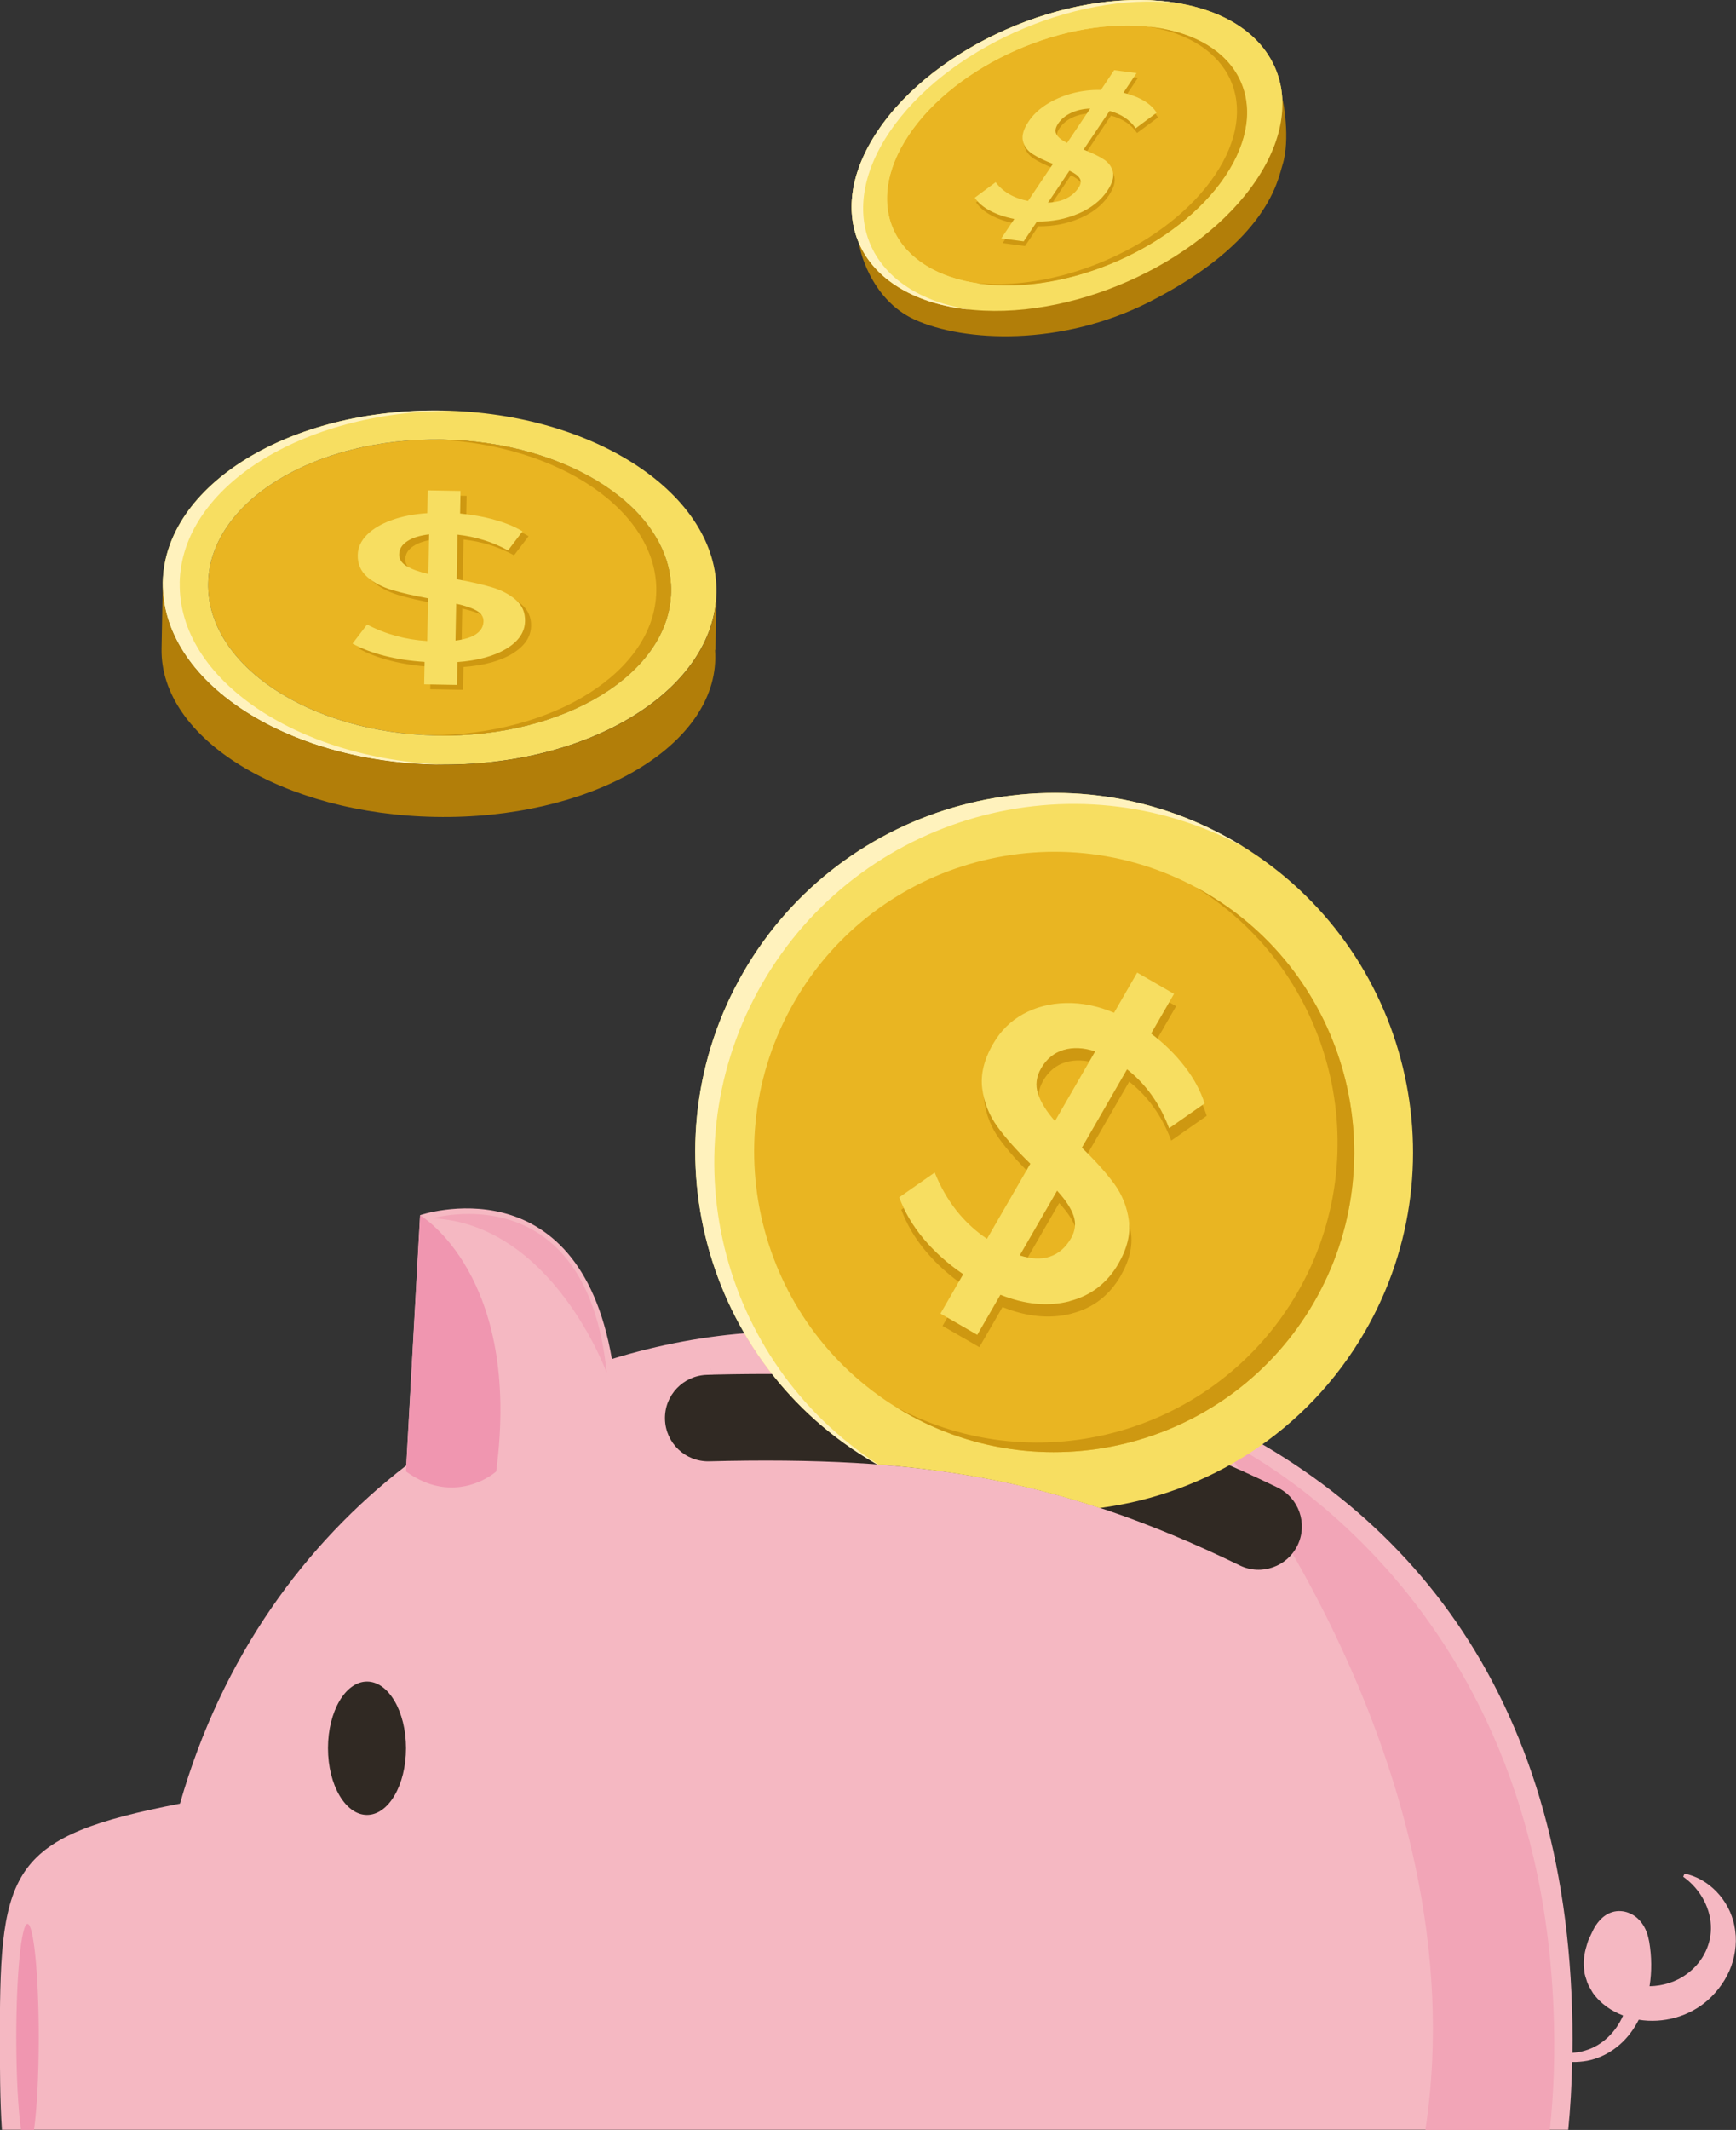
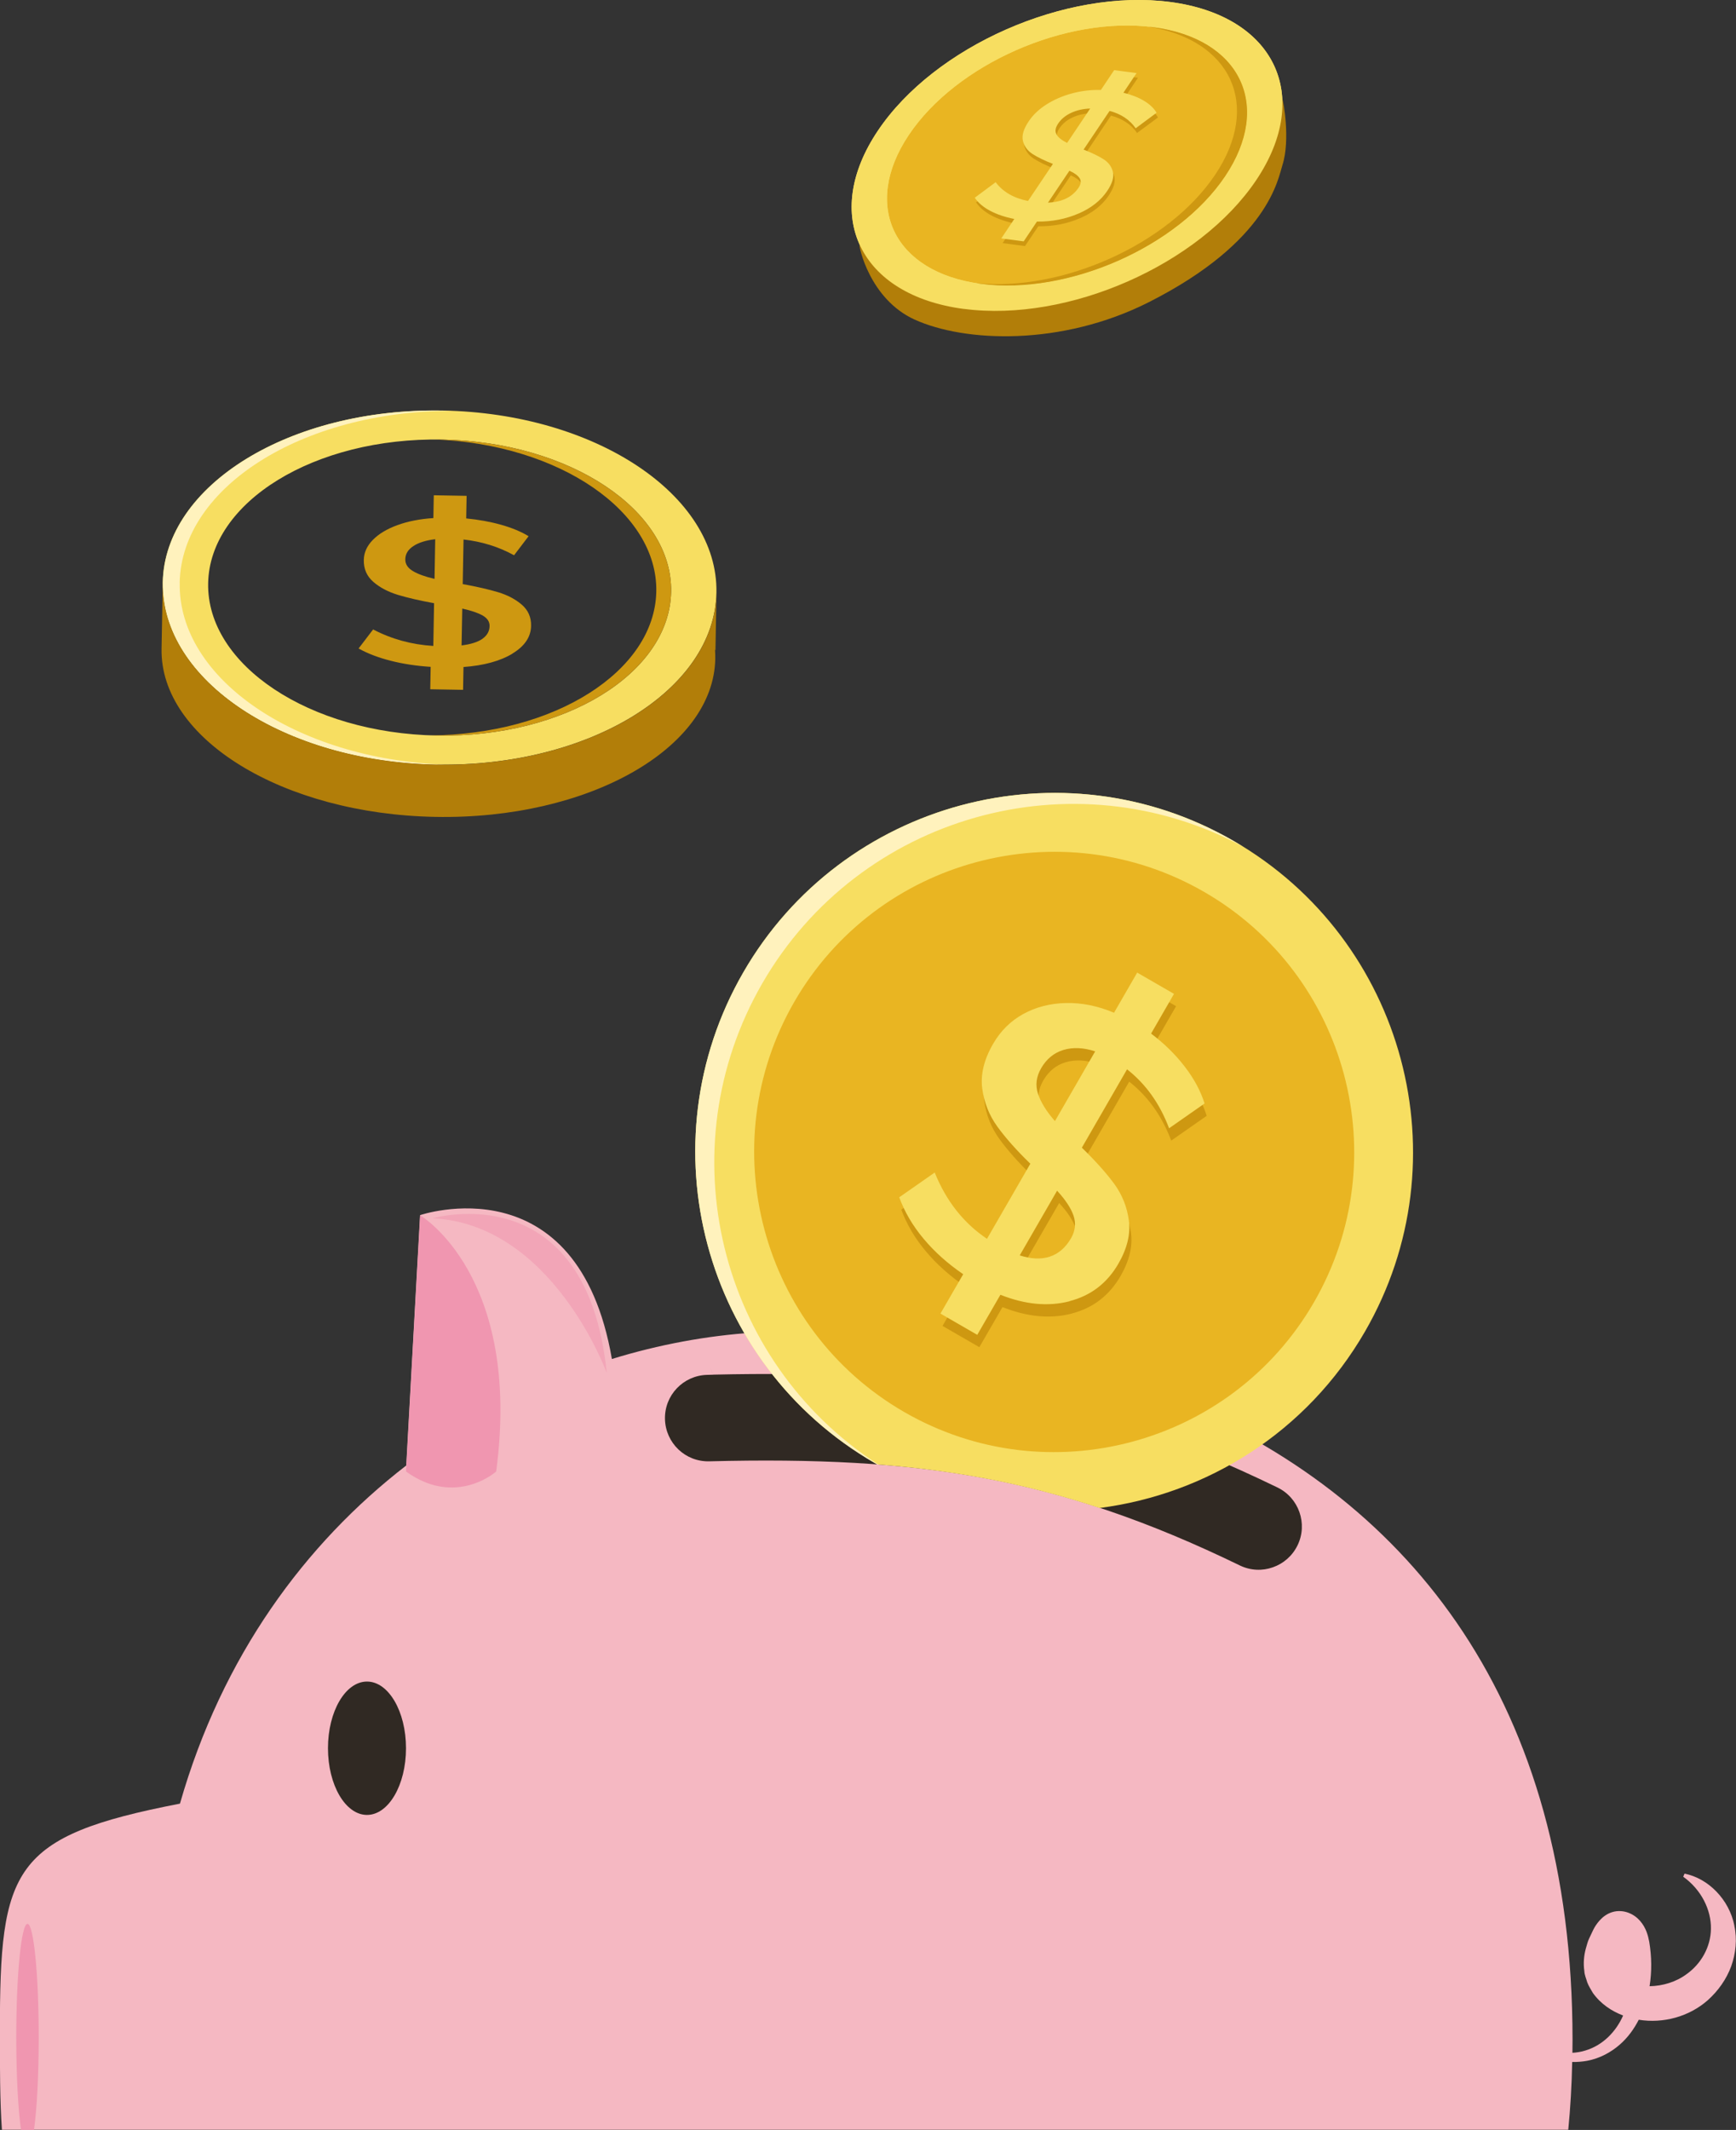
<svg xmlns="http://www.w3.org/2000/svg" xml:space="preserve" width="17.634mm" height="21.626mm" version="1.1" style="shape-rendering:geometricPrecision; text-rendering:geometricPrecision; image-rendering:optimizeQuality; fill-rule:evenodd; clip-rule:evenodd" viewBox="0 0 299.91 367.8">
  <rect x="0" y="0" width="299.91" height="367.8" fill="#333333" stroke="none" />
  <defs>
    <style type="text/css">
   
    .fil0 {fill:#F5B8C2;fill-rule:nonzero}
    .fil2 {fill:#F2A5B7;fill-rule:nonzero}
    .fil1 {fill:#F096B0;fill-rule:nonzero}
    .fil3 {fill:#302923;fill-rule:nonzero}
    .fil8 {fill:#B27E09;fill-rule:nonzero}
    .fil6 {fill:#CE9811;fill-rule:nonzero}
    .fil5 {fill:#E9B522;fill-rule:nonzero}
    .fil4 {fill:#F7DE61;fill-rule:nonzero}
    .fil7 {fill:#FFF2BD;fill-rule:nonzero}
   
  </style>
  </defs>
  <g id="图层_x0020_1">
    <g id="_1656612488944">
      <path class="fil0" d="M281.72 342.54c-0.97,-0.32 -1.82,-0.82 -2.4,-1.46 -0.75,-0.9 -1.05,-2.09 -0.82,-3.55 0.1,-0.36 0.12,-0.73 0.27,-1.1l0.44 -1.13c0.29,-0.74 0.69,-1.08 0.64,-1.05 -0.04,-0 -0.04,-0.04 0.08,-0.02 0.11,0.02 0.29,0.11 0.42,0.23 0.28,0.25 0.59,0.87 0.79,1.68 0.52,2.05 0.73,4.25 0.58,6.41z" />
      <g>
        <path class="fil0" d="M299.64 332.56c-0.9,-4.6 -4.57,-8.23 -8.62,-9.02l-0.23 0.53c3.18,2.28 4.83,5.76 4.79,8.96 -0.03,3.2 -1.72,6.1 -4.2,7.86 -1.81,1.35 -4.12,2.05 -6.4,2.09 0.4,-2.53 0.37,-5.12 -0.06,-7.68 -0.21,-1.09 -0.54,-2.4 -1.59,-3.61 -0.53,-0.6 -1.18,-1.08 -1.99,-1.39 -0.79,-0.31 -1.83,-0.42 -2.8,-0.12 -0.96,0.29 -1.68,0.88 -2.18,1.43 -0.5,0.56 -0.87,1.13 -1.12,1.65l-0.74 1.56c-0.24,0.52 -0.37,1.14 -0.55,1.71 -0.31,1.18 -0.44,2.49 -0.24,3.83 0.02,0.67 0.33,1.32 0.51,1.97 0.24,0.64 0.63,1.22 0.97,1.82 1.36,1.9 3.25,3.14 5.22,3.89 -1.25,2.83 -3.54,5.17 -6.58,6.06 -0.7,0.22 -1.44,0.33 -2.18,0.38 0.01,-0.75 0.02,-1.49 0.02,-2.25 0,-58.43 -28.12,-92.81 -67,-109.58 -0,-0 -0,-0.01 -0,-0.01 -1.2,-0.52 -2.42,-1.02 -3.64,-1.5 -0.22,-0.09 -0.44,-0.17 -0.66,-0.26 -1.02,-0.4 -2.06,-0.79 -3.09,-1.17 -0.22,-0.08 -0.44,-0.16 -0.67,-0.24 -1.24,-0.44 -2.49,-0.87 -3.75,-1.29 -0,-0 -0.01,-0 -0.01,-0.01 -1.22,-0.4 -2.45,-0.78 -3.68,-1.14 -20.06,-5.4 -23.99,-5.63 -48.6,-7.13 -1.23,-0.02 -2.47,-0.03 -3.7,-0.03 -1.11,0 -2.23,0.03 -3.35,0.07 -1.06,0.04 -2.12,0.1 -3.19,0.17 -0.02,0 -0.03,0 -0.05,0 -0,0 -0,0 -0.01,0 -8.13,0.53 -16.4,2.05 -24.56,4.56 -5.91,-34.18 -33.14,-24.84 -33.14,-24.84l-2.39 43.23c-17.47,13.5 -31.81,32.93 -39.09,58.39 -29.08,5.63 -31.11,11.15 -31.11,39.4 0,6.14 0,11.81 0.35,16.92l270.6 0c0.37,-3.75 0.6,-7.64 0.68,-11.71 0.87,0.02 1.75,-0.05 2.62,-0.21 2.09,-0.4 4.06,-1.42 5.67,-2.85 1.35,-1.19 2.4,-2.65 3.21,-4.23 4.22,0.68 8.69,-0.52 11.93,-3.38 1.79,-1.61 3.21,-3.6 4.04,-5.85 0.8,-2.24 1.05,-4.72 0.54,-7z" />
        <path class="fil1" d="M70.32 254.22c1.39,0.98 2.73,1.63 4.01,2.05 4.53,1.46 8.22,-0.12 10.08,-1.24 0.84,-0.51 1.31,-0.93 1.31,-0.93 4.49,-33.87 -13.13,-44.24 -13.13,-44.24l-2.39 43.23 -0.05 1.01c0.06,0.04 0.12,0.08 0.18,0.12z" />
        <path class="fil1" d="M4.75 332.21c-1.07,0 -1.94,8.76 -1.94,19.57 0,6.62 0.32,12.47 0.82,16.01l2.24 0c0.5,-3.54 0.82,-9.39 0.82,-16.01 0,-10.81 -0.87,-19.57 -1.94,-19.57z" />
-         <path class="fil2" d="M209.8 247.89c0,0 45.98,57.02 36.45,119.91l21.5 0c0.69,-6.41 0.95,-13.41 0.63,-21.07 -3.11,-75.18 -58.59,-98.84 -58.59,-98.84z" />
        <path class="fil2" d="M104.82 237.07c-3.5,-34.48 -30.07,-26.7 -30.07,-26.7 20.74,1.04 30.07,26.7 30.07,26.7z" />
      </g>
      <path class="fil3" d="M70.14 301.88c0,-6.36 -3.02,-11.51 -6.74,-11.51 -3.72,0 -6.74,5.15 -6.74,11.51 0,6.36 3.02,11.52 6.74,11.52 3.72,0 6.74,-5.15 6.74,-11.52z" />
      <path class="fil3" d="M123.26 237.38c-0.25,-0.37 -0.44,-0.79 -0.56,-1.24 0.12,0.45 0.3,0.87 0.56,1.24l-1.09 0.03c-2.06,0.05 -3.91,0.93 -5.23,2.31 -1.32,1.38 -2.11,3.27 -2.06,5.33 0.05,2.06 0.93,3.91 2.31,5.23 1.38,1.32 3.27,2.11 5.33,2.06 9.07,-0.23 17.39,-0.17 25.26,0.28 7.84,0.45 15.23,1.3 22.45,2.65 7.17,1.34 14.21,3.19 21.44,5.66 7.23,2.47 14.64,5.56 22.52,9.39 1.86,0.9 3.91,0.96 5.71,0.32 1.81,-0.63 3.37,-1.95 4.27,-3.81 0.9,-1.86 0.95,-3.91 0.32,-5.71 -0.63,-1.81 -1.95,-3.37 -3.81,-4.27 -8.48,-4.11 -16.49,-7.45 -24.33,-10.12 -7.85,-2.68 -15.53,-4.69 -23.38,-6.16 -7.79,-1.46 -15.71,-2.37 -24.08,-2.86 -8.02,-0.47 -16.48,-0.55 -25.65,-0.34z" />
      <path class="fil4" d="M208.04 154.02c-24.76,-14.29 -56.53,-5.78 -70.82,18.98 -14.29,24.76 -5.78,56.53 18.98,70.82 24.76,14.29 56.53,5.78 70.82,-18.98 14.29,-24.76 5.78,-56.53 -18.98,-70.82zm-56.46 98.86c6.42,0.49 12.61,1.29 18.64,2.42 6.61,1.24 13.11,2.91 19.75,5.1 18.54,-2.39 35.8,-13.08 45.85,-30.48 17.1,-29.61 6.92,-67.61 -22.7,-84.71 -29.61,-17.1 -67.61,-6.91 -84.71,22.7 -17.1,29.61 -6.92,67.61 22.7,84.71l0.46 0.26z" />
      <path class="fil5" d="M208.04 154.02c-24.76,-14.29 -56.53,-5.78 -70.82,18.98 -14.29,24.76 -5.78,56.53 18.98,70.82 24.76,14.29 56.53,5.78 70.82,-18.98 14.29,-24.76 5.78,-56.53 -18.98,-70.82z" />
      <path class="fil6" d="M181.73 219.12c1.5,-0.49 2.72,-1.55 3.66,-3.17 0.74,-1.29 0.89,-2.59 0.43,-3.91 -0.46,-1.32 -1.4,-2.75 -2.84,-4.3l-6.45 11.17c1.96,0.63 3.7,0.71 5.2,0.21zm-2.05 -28.13c0.48,1.47 1.46,3.05 2.93,4.73l6.95 -12.04c-2.01,-0.66 -3.83,-0.74 -5.47,-0.25 -1.64,0.49 -2.93,1.55 -3.87,3.17 -0.84,1.46 -1.02,2.92 -0.54,4.39zm5.46 35.84c-3.68,0.95 -7.67,0.58 -11.95,-1.12l-4 6.92 -6.36 -3.67 3.93 -6.8c-2.67,-1.82 -4.94,-3.85 -6.83,-6.11 -1.89,-2.25 -3.29,-4.64 -4.22,-7.17l6.13 -4.28c1.98,4.92 4.99,8.73 9.02,11.45l7.49 -12.97c-2.38,-2.31 -4.28,-4.45 -5.7,-6.41 -1.42,-1.96 -2.29,-4.15 -2.61,-6.58 -0.32,-2.43 0.3,-4.99 1.87,-7.7 1.3,-2.24 3.04,-3.97 5.23,-5.17 2.19,-1.2 4.65,-1.83 7.37,-1.9 2.72,-0.06 5.49,0.5 8.31,1.68l4 -6.92 6.36 3.67 -3.96 6.86c2.24,1.68 4.17,3.57 5.79,5.67 1.62,2.1 2.77,4.23 3.46,6.4l-6.13 4.28c-1.6,-4.25 -4.02,-7.64 -7.26,-10.18l-7.81 13.54c2.38,2.31 4.25,4.4 5.61,6.27 1.36,1.87 2.2,3.97 2.51,6.31 0.31,2.34 -0.29,4.82 -1.8,7.44 -1.95,3.37 -4.76,5.53 -8.44,6.48z" />
      <path class="fil7" d="M131.69 169.81c16.78,-29.06 53.69,-39.41 83.05,-23.62 -0.54,-0.33 -1.07,-0.65 -1.62,-0.97 -29.61,-17.1 -67.61,-6.91 -84.71,22.7 -17.1,29.61 -6.92,67.61 22.7,84.71l0.46 0.26c0,0 0.16,0 0.16,0 -27.55,-17.79 -36.61,-54.37 -20.04,-83.08z" />
-       <path class="fil6" d="M208.04 154.02c-0.48,-0.28 -0.96,-0.54 -1.45,-0.8 23.66,14.67 31.57,45.69 17.56,69.97 -14.02,24.28 -44.84,32.93 -69.37,19.78 0.47,0.29 0.94,0.57 1.42,0.85 24.76,14.29 56.53,5.78 70.82,-18.98 14.29,-24.76 5.78,-56.53 -18.98,-70.82z" />
+       <path class="fil6" d="M208.04 154.02z" />
      <path class="fil4" d="M184.78 224.7c-3.68,0.95 -7.67,0.58 -11.95,-1.12l-4 6.92 -6.36 -3.67 3.93 -6.8c-2.67,-1.82 -4.94,-3.85 -6.83,-6.11 -1.89,-2.25 -3.29,-4.64 -4.22,-7.17l6.13 -4.28c1.98,4.92 4.99,8.73 9.03,11.45l7.49 -12.97c-2.38,-2.31 -4.28,-4.45 -5.7,-6.41 -1.42,-1.96 -2.29,-4.15 -2.61,-6.58 -0.32,-2.43 0.31,-4.99 1.87,-7.7 1.3,-2.25 3.04,-3.97 5.23,-5.17 2.19,-1.2 4.65,-1.83 7.37,-1.89 2.72,-0.06 5.49,0.5 8.3,1.68l4 -6.93 6.36 3.67 -3.96 6.86c2.24,1.68 4.17,3.57 5.79,5.67 1.62,2.1 2.77,4.23 3.45,6.4l-6.13 4.28c-1.6,-4.25 -4.02,-7.64 -7.26,-10.18l-7.81 13.53c2.38,2.32 4.25,4.41 5.61,6.27 1.36,1.87 2.2,3.97 2.51,6.31 0.31,2.34 -0.29,4.82 -1.8,7.44 -1.94,3.37 -4.76,5.53 -8.44,6.48zm-3.41 -7.71c1.5,-0.49 2.72,-1.55 3.66,-3.17 0.74,-1.29 0.88,-2.59 0.43,-3.91 -0.46,-1.32 -1.41,-2.75 -2.84,-4.3l-6.45 11.17c1.96,0.63 3.69,0.71 5.2,0.22zm-2.05 -28.13c0.48,1.47 1.46,3.05 2.93,4.73l6.95 -12.04c-2.01,-0.66 -3.83,-0.74 -5.47,-0.25 -1.64,0.49 -2.93,1.55 -3.87,3.17 -0.84,1.46 -1.02,2.92 -0.54,4.39z" />
-       <path class="fil5" d="M76.41 75.9c-22.05,-0.4 -40.2,10.74 -40.45,24.83 -0.26,14.09 17.48,25.88 39.53,26.28 22.05,0.4 40.2,-10.74 40.45,-24.83 0.26,-14.09 -17.48,-25.88 -39.53,-26.28z" />
      <path class="fil4" d="M76.41 75.9c-22.05,-0.4 -40.2,10.74 -40.45,24.83 -0.26,14.09 17.48,25.88 39.53,26.28 22.05,0.4 40.2,-10.74 40.45,-24.83 0.26,-14.09 -17.48,-25.88 -39.53,-26.28zm-1.02 56.12c-26.38,-0.48 -47.58,-14.58 -47.28,-31.43 0.31,-16.85 22.01,-30.18 48.38,-29.7 26.38,0.48 47.58,14.58 47.28,31.43 -0.31,16.85 -22.01,30.18 -48.38,29.7z" />
      <path class="fil6" d="M83.32 110.32c0.82,-0.57 1.25,-1.31 1.26,-2.23 0.01,-0.73 -0.38,-1.33 -1.19,-1.8 -0.81,-0.46 -1.98,-0.86 -3.53,-1.2l-0.12 6.36c1.56,-0.19 2.75,-0.56 3.58,-1.12zm-12.01 -11.72c0.88,0.53 2.13,0.98 3.76,1.36l0.12 -6.85c-1.6,0.19 -2.86,0.58 -3.77,1.18 -0.92,0.6 -1.39,1.36 -1.4,2.28 -0.02,0.83 0.42,1.51 1.3,2.03zm17.22 14.27c-2.12,1.28 -4.94,2.05 -8.46,2.31l-0.07 3.94 -5.67 -0.1 0.07 -3.87c-2.48,-0.16 -4.78,-0.51 -6.9,-1.05 -2.12,-0.54 -3.97,-1.24 -5.55,-2.12l2.51 -3.29c3.19,1.67 6.66,2.62 10.4,2.85l0.13 -7.38c-2.47,-0.45 -4.56,-0.93 -6.25,-1.44 -1.69,-0.52 -3.11,-1.26 -4.24,-2.24 -1.13,-0.98 -1.68,-2.24 -1.65,-3.78 0.02,-1.28 0.54,-2.43 1.56,-3.47 1.02,-1.04 2.43,-1.89 4.24,-2.55 1.81,-0.66 3.88,-1.07 6.22,-1.22l0.07 -3.94 5.67 0.1 -0.07 3.9c2.14,0.21 4.16,0.57 6.04,1.1 1.88,0.53 3.46,1.19 4.74,1.97l-2.51 3.29c-2.68,-1.47 -5.59,-2.37 -8.73,-2.72l-0.14 7.7c2.47,0.45 4.52,0.92 6.14,1.41 1.62,0.49 2.98,1.21 4.07,2.15 1.09,0.94 1.63,2.16 1.6,3.65 -0.03,1.92 -1.11,3.51 -3.23,4.79z" />
      <path class="fil7" d="M31.04 100.65c0.3,-16.54 21.22,-29.68 46.93,-29.71 -0.48,-0.02 -0.97,-0.03 -1.46,-0.04 -26.37,-0.48 -48.08,12.85 -48.38,29.7 -0.3,16.85 20.9,30.96 47.28,31.43 0.49,0.01 0.97,0.01 1.46,0.01 -25.69,-0.96 -46.12,-14.85 -45.82,-31.39z" />
      <path class="fil6" d="M76.41 75.9c-0.43,-0.01 -0.85,-0.01 -1.28,-0.01 21.45,0.82 38.5,12.42 38.25,26.24 -0.25,13.82 -17.71,24.8 -39.17,24.84 0.42,0.02 0.85,0.03 1.28,0.04 22.05,0.4 40.2,-10.74 40.45,-24.83 0.26,-14.09 -17.48,-25.88 -39.53,-26.28z" />
-       <path class="fil4" d="M87.48 112.02c-2.12,1.28 -4.94,2.05 -8.46,2.31l-0.07 3.94 -5.67 -0.1 0.07 -3.87c-2.48,-0.16 -4.78,-0.51 -6.9,-1.05 -2.12,-0.54 -3.97,-1.24 -5.55,-2.12l2.51 -3.29c3.19,1.67 6.66,2.62 10.4,2.85l0.13 -7.38c-2.47,-0.45 -4.56,-0.93 -6.25,-1.44 -1.69,-0.52 -3.11,-1.26 -4.24,-2.24 -1.13,-0.98 -1.68,-2.24 -1.65,-3.78 0.02,-1.28 0.54,-2.43 1.56,-3.47 1.02,-1.04 2.43,-1.88 4.24,-2.55 1.81,-0.66 3.88,-1.07 6.22,-1.22l0.07 -3.94 5.67 0.1 -0.07 3.9c2.14,0.21 4.16,0.57 6.04,1.11 1.88,0.53 3.46,1.19 4.74,1.97l-2.5 3.29c-2.68,-1.47 -5.59,-2.37 -8.73,-2.72l-0.14 7.7c2.47,0.45 4.52,0.92 6.14,1.41 1.62,0.49 2.98,1.21 4.07,2.15 1.09,0.94 1.63,2.16 1.6,3.65 -0.03,1.92 -1.11,3.51 -3.23,4.79zm-5.21 -2.54c0.82,-0.57 1.25,-1.31 1.26,-2.23 0.01,-0.73 -0.38,-1.33 -1.19,-1.8 -0.81,-0.46 -1.98,-0.86 -3.53,-1.2l-0.12 6.36c1.56,-0.19 2.75,-0.56 3.58,-1.12zm-12.01 -11.72c0.88,0.53 2.13,0.98 3.75,1.36l0.12 -6.85c-1.6,0.19 -2.85,0.58 -3.77,1.18 -0.92,0.6 -1.39,1.36 -1.4,2.28 -0.02,0.83 0.42,1.5 1.3,2.03z" />
      <path class="fil8" d="M123.53 112.24l0.07 0 0.18 -9.91c-0.31,16.85 -22.01,30.18 -48.38,29.7 -26.38,-0.48 -47.58,-14.58 -47.28,-31.43 0,0 -0.2,10.91 -0.21,11.42 -0.28,15.54 20.95,28.56 47.32,29.04 26.37,0.48 48.06,-11.77 48.34,-27.31 0.01,-0.51 -0.01,-1.01 -0.04,-1.51z" />
      <g>
        <path class="fil4" d="M166.54 53.35c-18.02,-2.35 -24.7,-16.16 -14.88,-30.78 9.81,-14.61 32.46,-24.59 50.48,-22.23 18.02,2.35 24.7,16.16 14.88,30.77 -9.81,14.61 -32.46,24.59 -50.48,22.23z" />
        <path class="fil8" d="M221.55 17.17c-0.3,3.69 -3.11,7.72 -5.82,11.75 -9.81,14.61 -32.46,24.59 -50.48,22.23 -7.93,-1.04 -13.66,-4.29 -16.76,-8.86 -0.14,0.17 1.73,9.35 9.51,12.89 8.69,3.95 25.37,4.62 40.45,-2.99 20.8,-10.51 22.36,-21.42 23.1,-23.68 1.41,-4.35 0.14,-11.26 0,-11.33z" />
        <path class="fil5" d="M199.22 4.69c-15.07,-1.97 -34,6.37 -42.2,18.59 -8.2,12.22 -2.62,23.76 12.44,25.73 15.07,1.97 34,-6.37 42.2,-18.59 8.2,-12.22 2.62,-23.76 -12.44,-25.73z" />
        <path class="fil4" d="M199.22 4.69c-15.07,-1.97 -34,6.37 -42.2,18.59 -8.2,12.22 -2.62,23.76 12.44,25.73 15.07,1.97 34,-6.37 42.2,-18.59 8.2,-12.22 2.62,-23.76 -12.44,-25.73zm-32.68 48.66c-18.02,-2.35 -24.7,-16.16 -14.88,-30.78 9.81,-14.61 32.46,-24.59 50.48,-22.23 18.02,2.35 24.7,16.16 14.88,30.77 -9.81,14.61 -32.46,24.59 -50.48,22.23z" />
        <path class="fil6" d="M184.41 35.08c0.89,-0.43 1.61,-1.05 2.15,-1.85 0.43,-0.64 0.49,-1.19 0.2,-1.65 -0.29,-0.46 -0.88,-0.9 -1.77,-1.3l-3.7 5.51c1.19,-0.05 2.23,-0.28 3.12,-0.71zm-1.65 -11.06c0.31,0.52 0.92,1.01 1.83,1.46l3.99 -5.94c-1.21,0.04 -2.31,0.29 -3.29,0.74 -0.98,0.45 -1.73,1.08 -2.27,1.88 -0.48,0.72 -0.57,1.34 -0.26,1.86zm3.81 13.66c-2.19,0.95 -4.59,1.42 -7.19,1.39l-2.3 3.42 -3.87 -0.51 2.25 -3.36c-1.63,-0.32 -3.02,-0.8 -4.19,-1.42 -1.17,-0.62 -2.04,-1.37 -2.64,-2.25l3.61 -2.68c1.27,1.68 3.13,2.76 5.59,3.24l4.3 -6.4c-1.46,-0.57 -2.63,-1.14 -3.52,-1.71 -0.88,-0.57 -1.44,-1.33 -1.66,-2.26 -0.23,-0.93 0.11,-2.07 1.01,-3.4 0.74,-1.11 1.76,-2.07 3.06,-2.9 1.3,-0.82 2.76,-1.46 4.4,-1.9 1.63,-0.44 3.3,-0.64 5.01,-0.6l2.29 -3.42 3.87 0.51 -2.27 3.39c1.37,0.34 2.56,0.8 3.56,1.4 1,0.6 1.72,1.29 2.17,2.06l-3.61 2.68c-1.02,-1.47 -2.52,-2.47 -4.51,-3l-4.48 6.68c1.46,0.57 2.61,1.13 3.46,1.67 0.84,0.55 1.38,1.27 1.6,2.17 0.22,0.9 -0.1,1.99 -0.97,3.29 -1.12,1.66 -2.77,2.97 -4.97,3.92z" />
-         <path class="fil7" d="M153.65 22.84c9.63,-14.34 31.62,-24.22 49.47,-22.35 -0.32,-0.05 -0.65,-0.1 -0.99,-0.14 -18.02,-2.36 -40.66,7.62 -50.48,22.23 -9.81,14.61 -3.14,28.42 14.88,30.78 0.33,0.04 0.67,0.08 1.01,0.12 -17.27,-2.72 -23.53,-16.29 -13.9,-30.63z" />
        <path class="fil6" d="M199.22 4.69c-0.29,-0.04 -0.59,-0.07 -0.88,-0.1 14.41,2.29 19.62,13.62 11.58,25.6 -8.04,11.98 -26.4,20.23 -41.32,18.69 0.28,0.05 0.57,0.09 0.86,0.13 15.07,1.97 34,-6.37 42.2,-18.59 8.2,-12.22 2.62,-23.76 -12.44,-25.73z" />
        <path class="fil4" d="M186.33 36.87c-2.2,0.95 -4.59,1.42 -7.19,1.39l-2.29 3.42 -3.87 -0.51 2.25 -3.36c-1.63,-0.32 -3.02,-0.8 -4.19,-1.42 -1.17,-0.62 -2.05,-1.37 -2.64,-2.25l3.61 -2.68c1.26,1.68 3.13,2.76 5.59,3.24l4.3 -6.4c-1.46,-0.57 -2.63,-1.14 -3.52,-1.71 -0.88,-0.57 -1.44,-1.33 -1.66,-2.26 -0.23,-0.93 0.11,-2.07 1.01,-3.4 0.74,-1.11 1.76,-2.07 3.06,-2.9 1.3,-0.82 2.76,-1.46 4.39,-1.9 1.63,-0.44 3.3,-0.64 5.01,-0.6l2.29 -3.42 3.87 0.51 -2.27 3.39c1.37,0.34 2.56,0.8 3.56,1.4 1,0.6 1.72,1.29 2.17,2.06l-3.61 2.68c-1.02,-1.47 -2.52,-2.47 -4.51,-3l-4.49 6.68c1.46,0.57 2.61,1.13 3.46,1.67 0.85,0.55 1.38,1.27 1.6,2.17 0.22,0.9 -0.1,1.99 -0.97,3.29 -1.12,1.66 -2.77,2.97 -4.97,3.92zm-2.16 -2.59c0.89,-0.43 1.61,-1.05 2.15,-1.85 0.43,-0.64 0.49,-1.19 0.2,-1.65 -0.29,-0.46 -0.88,-0.9 -1.77,-1.3l-3.7 5.51c1.19,-0.05 2.23,-0.28 3.12,-0.71zm-1.65 -11.06c0.31,0.52 0.92,1.01 1.83,1.46l3.99 -5.94c-1.21,0.04 -2.31,0.29 -3.28,0.74 -0.98,0.45 -1.74,1.08 -2.27,1.88 -0.48,0.72 -0.57,1.34 -0.26,1.86z" />
      </g>
    </g>
  </g>
</svg>